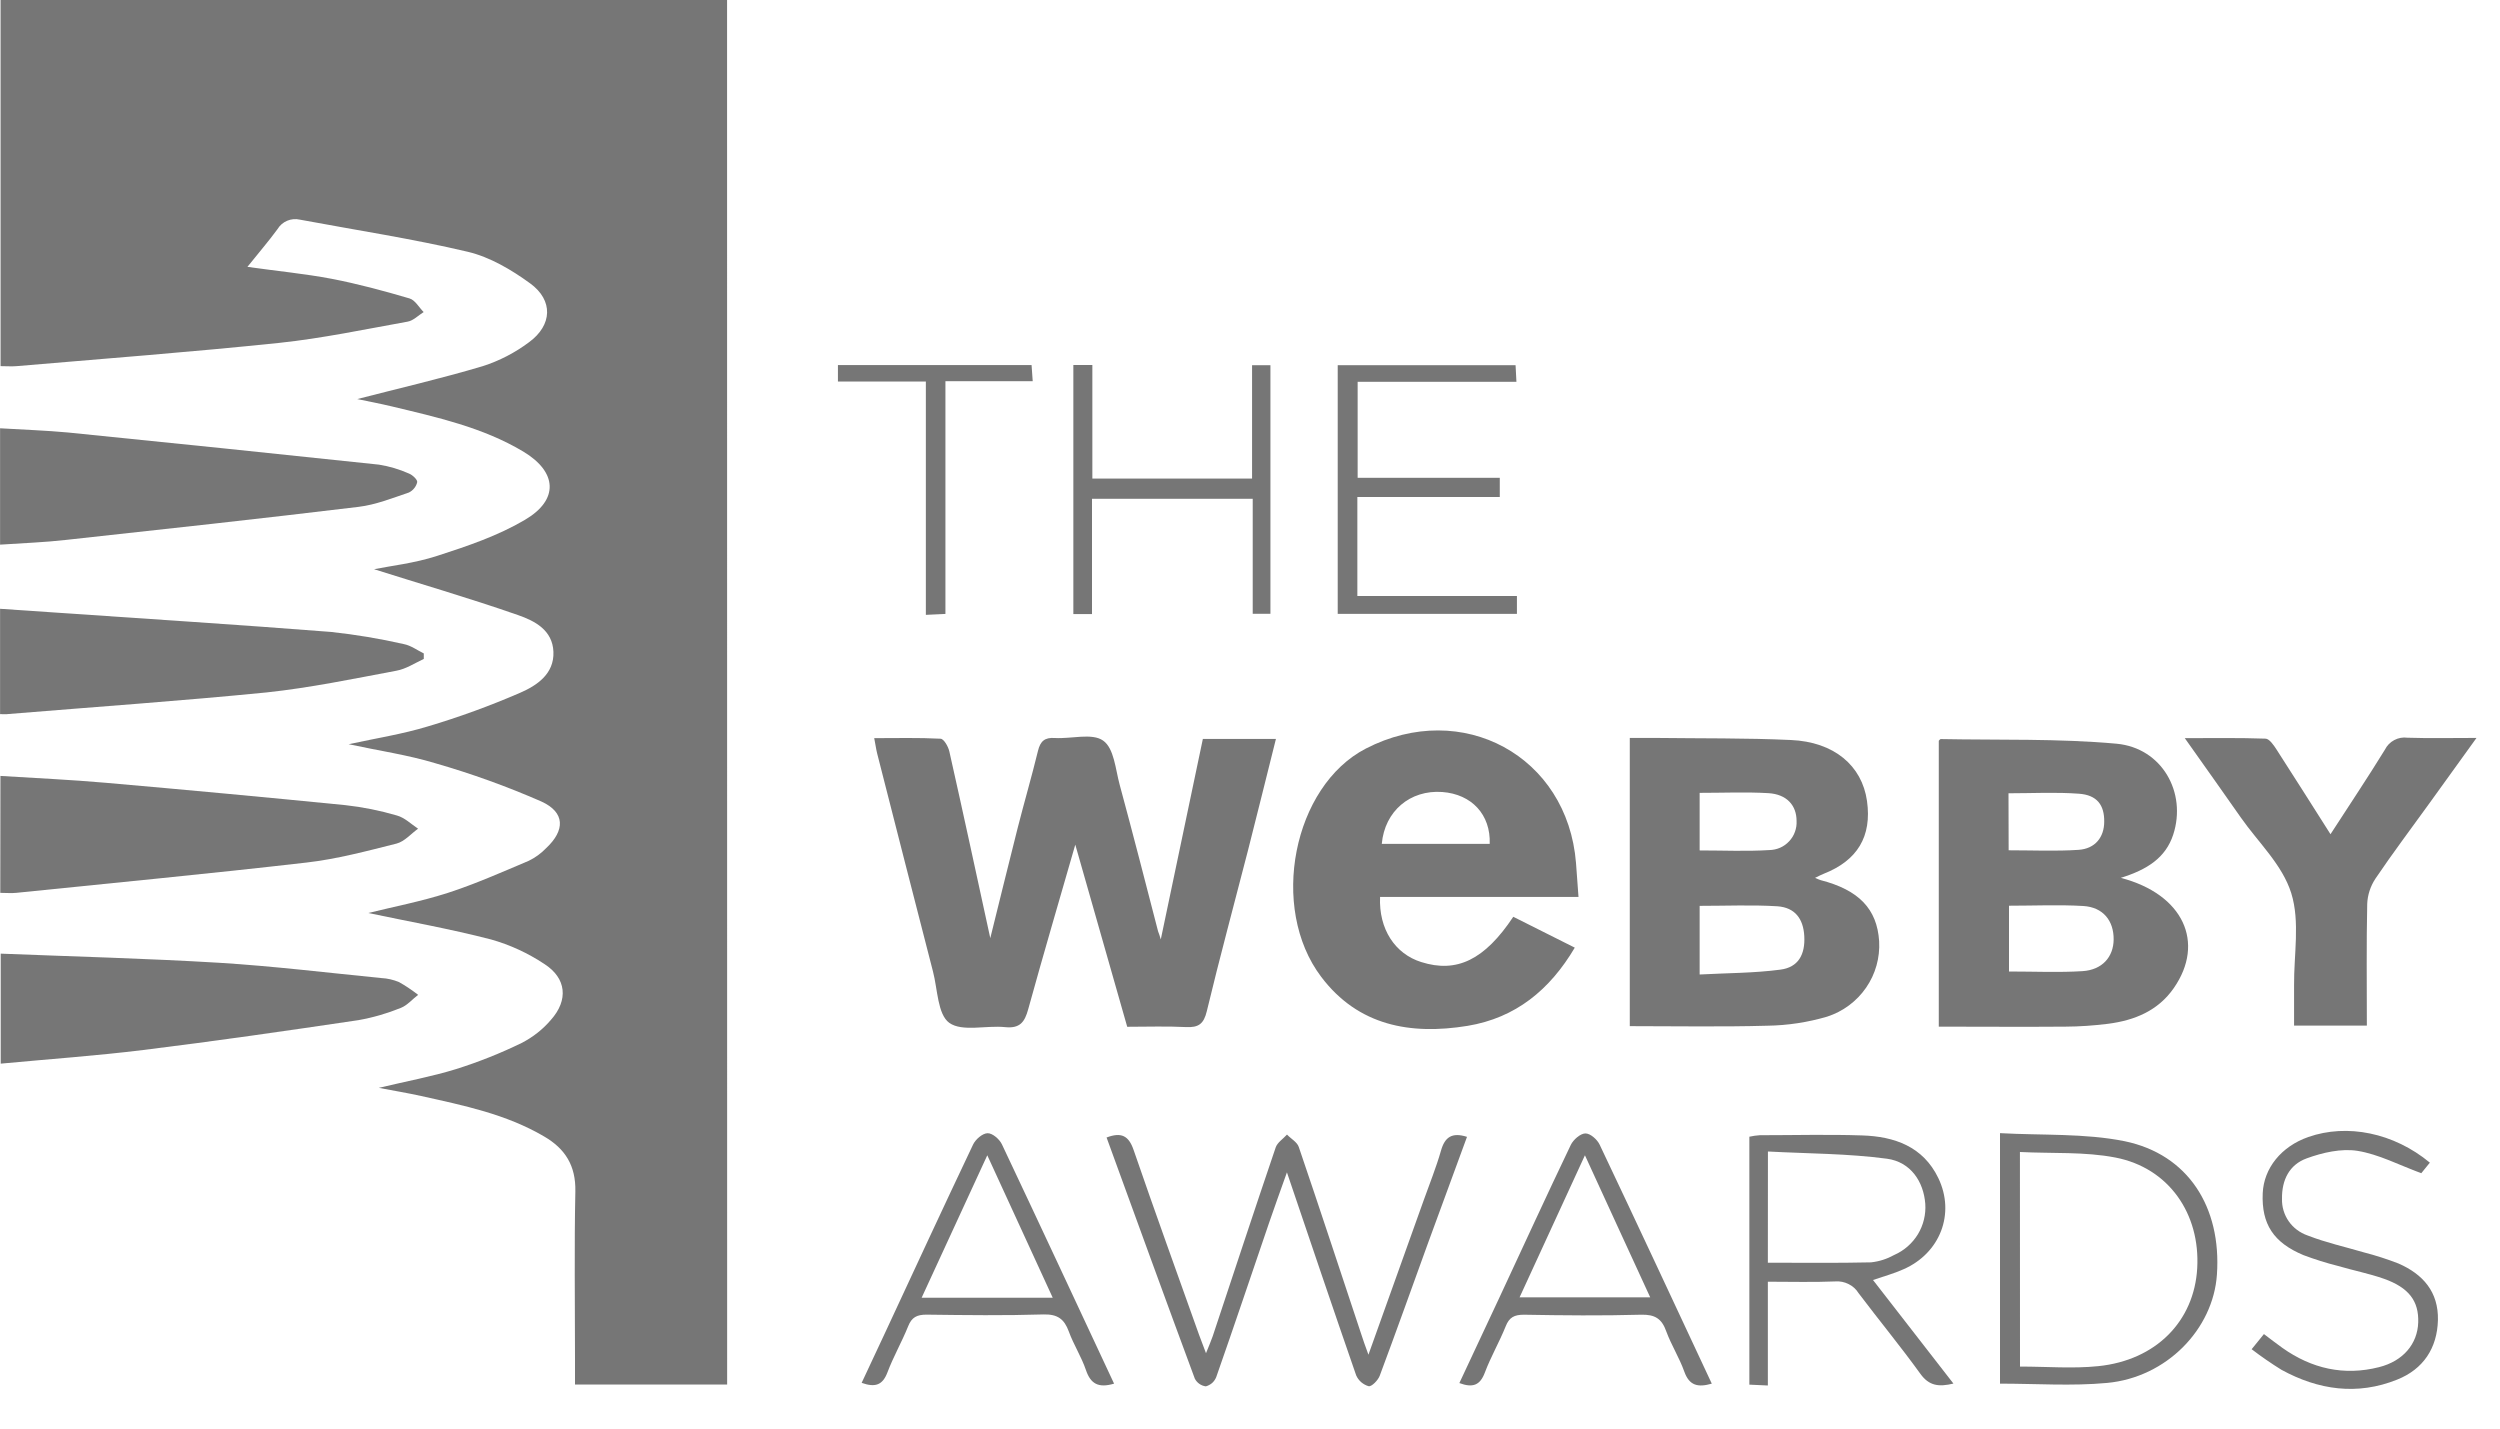
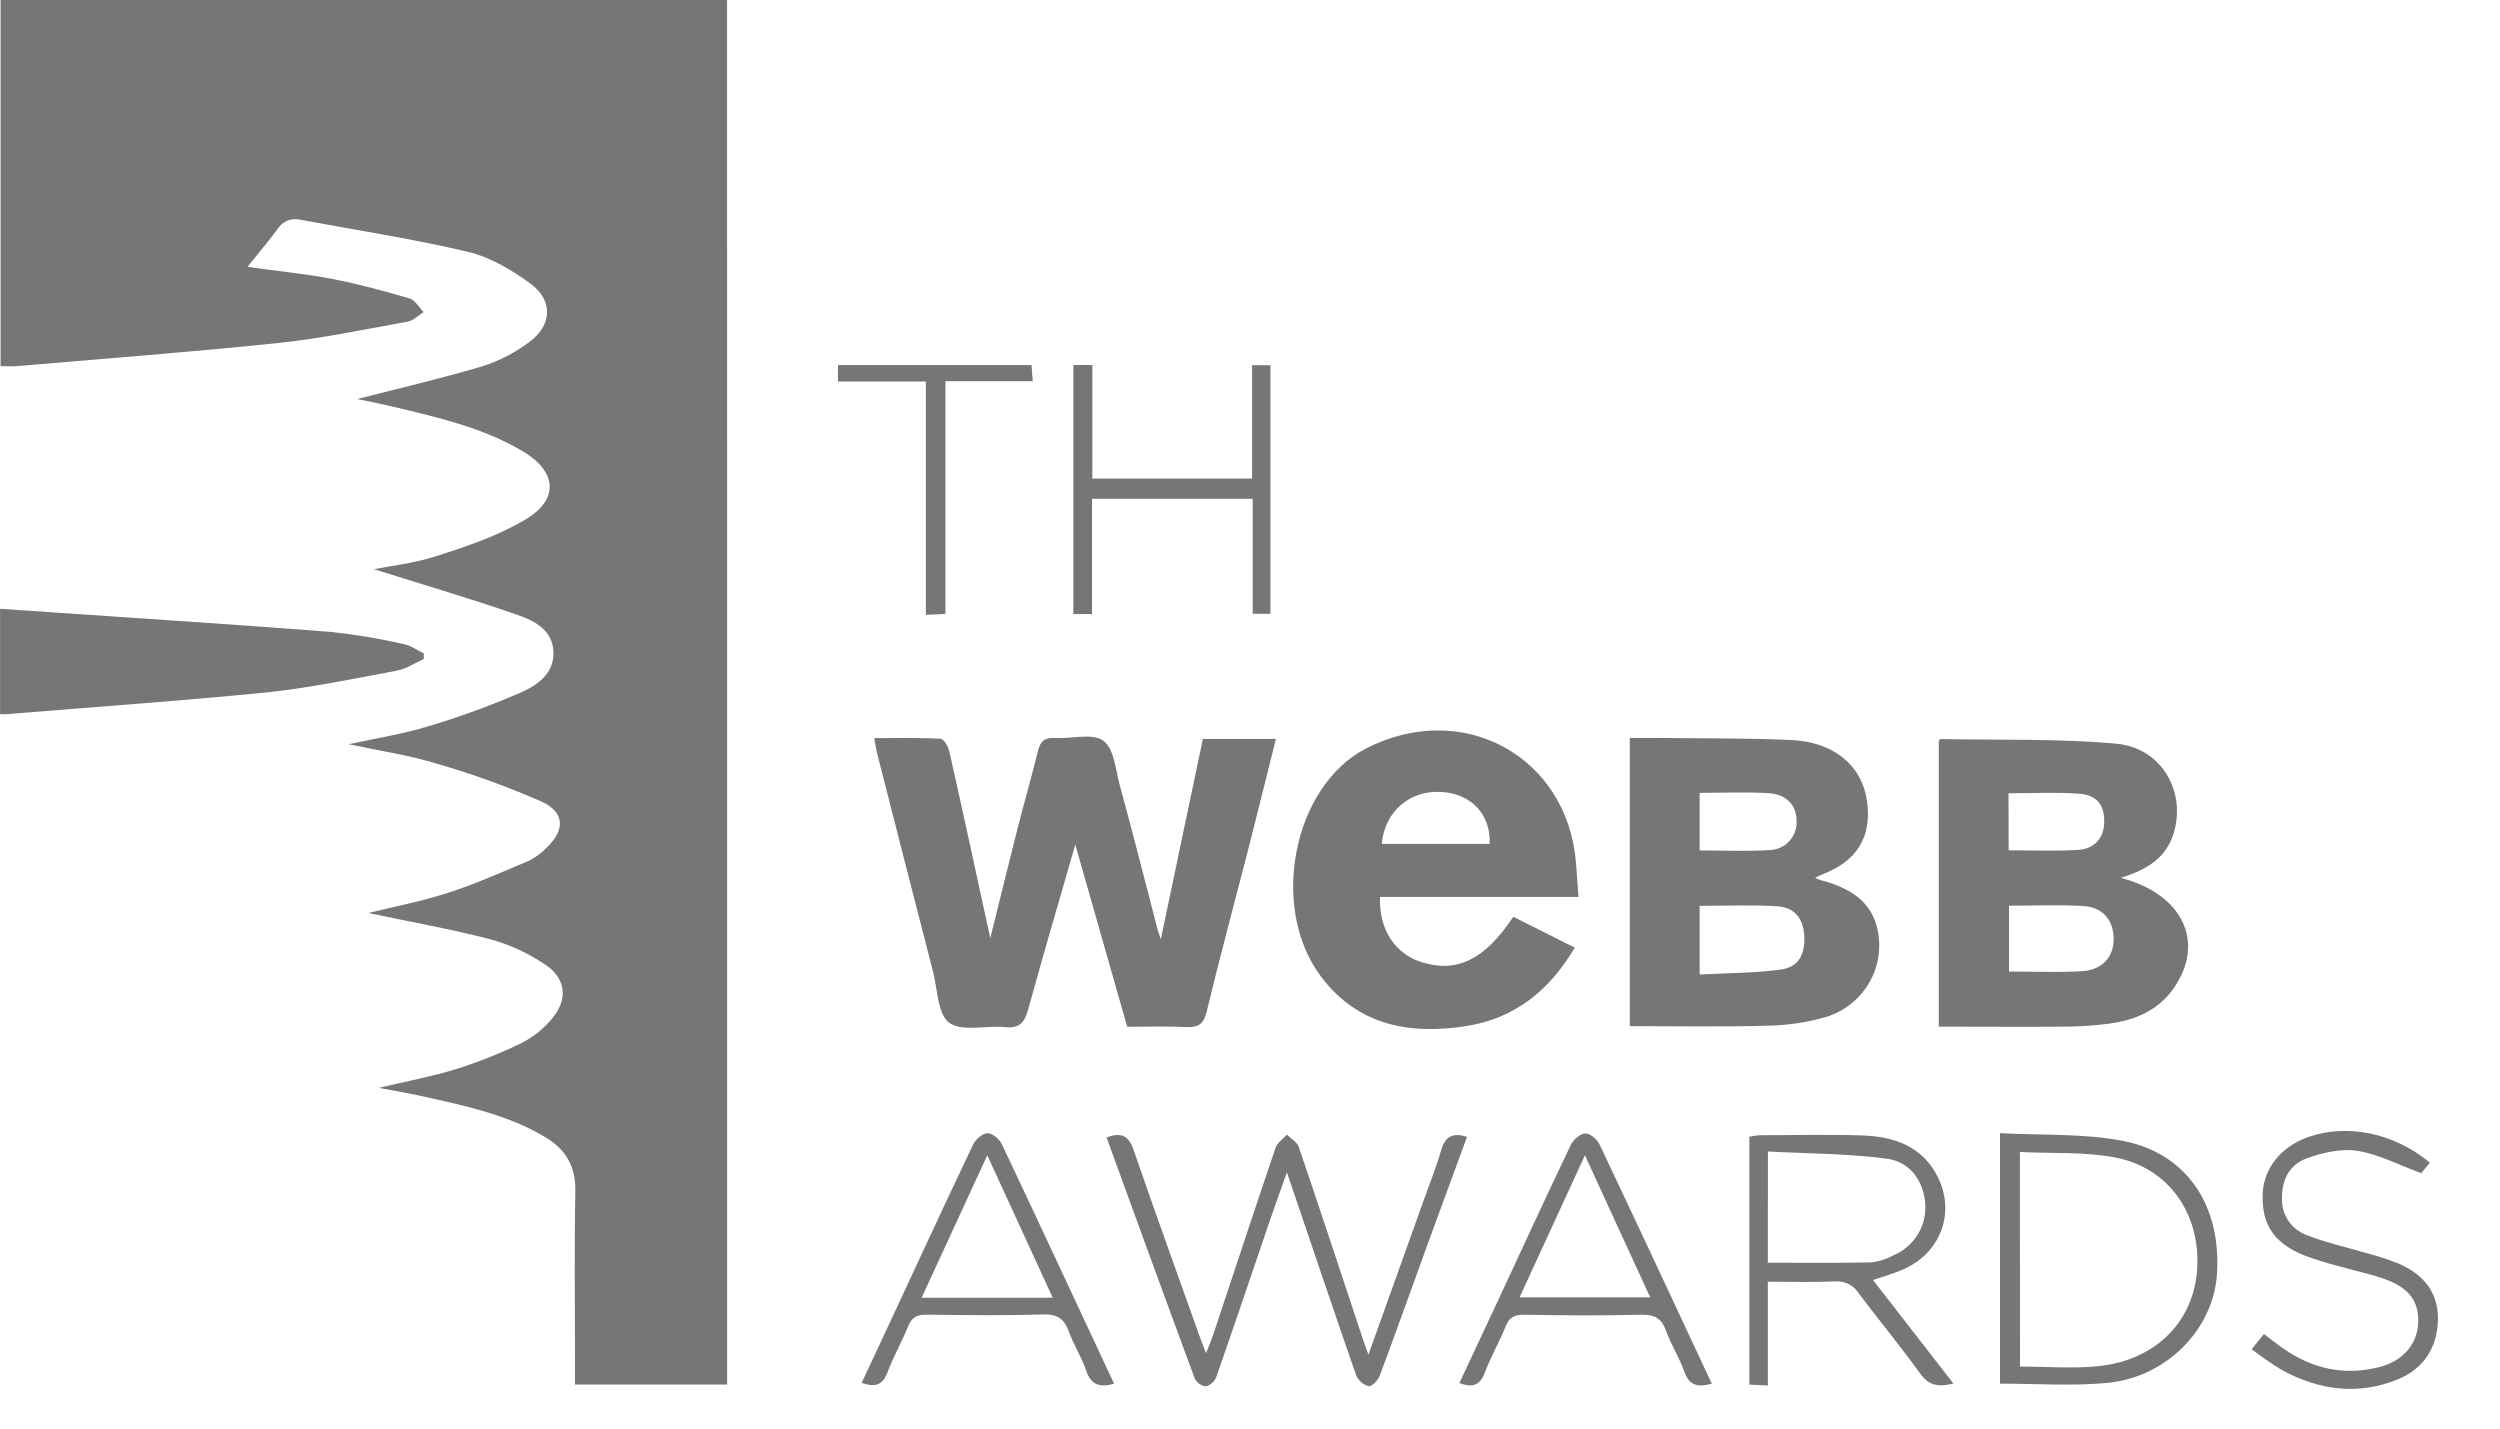
<svg xmlns="http://www.w3.org/2000/svg" fill="none" height="100%" overflow="visible" preserveAspectRatio="none" style="display: block;" viewBox="0 0 35 20" width="100%">
  <g clip-path="url(#clip0_0_1021)" id="Webbys 1">
    <g id="Layer 2">
      <g id="Layer 1">
        <path d="M10.18 19.383H8.05V19.013C8.05 18.238 8.039 17.457 8.055 16.678C8.062 16.321 7.914 16.082 7.617 15.91C7.084 15.597 6.489 15.476 5.896 15.344C5.711 15.303 5.524 15.272 5.303 15.23C5.687 15.138 6.043 15.073 6.386 14.967C6.7 14.868 7.007 14.746 7.302 14.602C7.459 14.522 7.599 14.412 7.713 14.278C7.96 14.001 7.931 13.695 7.621 13.496C7.391 13.343 7.139 13.227 6.873 13.152C6.297 13.003 5.709 12.899 5.156 12.782C5.503 12.696 5.895 12.621 6.271 12.5C6.648 12.378 7.03 12.209 7.403 12.051C7.493 12.007 7.575 11.948 7.644 11.876C7.914 11.624 7.913 11.373 7.579 11.221C7.095 11.009 6.598 10.83 6.09 10.684C5.71 10.569 5.308 10.511 4.881 10.419C5.273 10.334 5.638 10.277 5.989 10.17C6.43 10.039 6.862 9.881 7.284 9.698C7.519 9.596 7.76 9.433 7.748 9.126C7.736 8.82 7.485 8.692 7.252 8.611C6.561 8.37 5.854 8.165 5.237 7.969C5.462 7.923 5.803 7.886 6.121 7.782C6.543 7.646 6.971 7.501 7.347 7.279C7.829 6.997 7.801 6.607 7.326 6.322C6.757 5.982 6.115 5.841 5.478 5.688C5.31 5.648 5.14 5.616 5.001 5.587C5.574 5.439 6.172 5.301 6.759 5.126C6.993 5.051 7.212 4.937 7.408 4.79C7.733 4.551 7.748 4.205 7.423 3.968C7.161 3.777 6.86 3.599 6.549 3.525C5.774 3.342 4.985 3.222 4.198 3.075C4.138 3.061 4.076 3.067 4.019 3.091C3.963 3.115 3.916 3.156 3.885 3.208C3.759 3.38 3.619 3.542 3.464 3.736C3.877 3.795 4.262 3.831 4.642 3.903C5.01 3.974 5.373 4.072 5.733 4.178C5.812 4.201 5.866 4.304 5.931 4.369C5.857 4.415 5.787 4.489 5.707 4.503C5.111 4.61 4.515 4.736 3.913 4.8C2.687 4.928 1.459 5.021 0.232 5.126C0.164 5.132 0.095 5.126 0.008 5.126V-0H10.179L10.18 19.383Z" fill="#767676" id="Vector" />
        <path d="M16.251 13.152C16.451 12.201 16.644 11.278 16.84 10.345H17.863C17.731 10.872 17.604 11.387 17.473 11.901C17.28 12.653 17.076 13.403 16.895 14.158C16.852 14.337 16.778 14.388 16.602 14.379C16.334 14.365 16.064 14.375 15.781 14.375C15.537 13.52 15.296 12.674 15.054 11.825C14.833 12.594 14.607 13.36 14.395 14.129C14.346 14.308 14.28 14.401 14.073 14.38C13.808 14.352 13.471 14.449 13.29 14.32C13.126 14.201 13.127 13.851 13.062 13.602C12.8 12.584 12.539 11.566 12.28 10.548C12.265 10.488 12.258 10.428 12.239 10.334C12.56 10.334 12.864 10.326 13.167 10.342C13.213 10.342 13.276 10.452 13.291 10.521C13.488 11.396 13.677 12.274 13.864 13.134C13.988 12.636 14.115 12.113 14.247 11.593C14.339 11.231 14.444 10.873 14.532 10.511C14.565 10.377 14.625 10.322 14.768 10.332C14.998 10.346 15.288 10.259 15.443 10.368C15.598 10.476 15.616 10.768 15.675 10.985C15.86 11.668 16.037 12.356 16.213 13.038C16.225 13.07 16.238 13.105 16.251 13.152Z" fill="#767676" id="Vector_2" />
        <path d="M29.691 12.29C30.569 12.52 30.874 13.197 30.434 13.832C30.213 14.151 29.884 14.285 29.514 14.333C29.315 14.358 29.116 14.372 28.916 14.373C28.331 14.378 27.748 14.373 27.143 14.373V10.371C27.148 10.366 27.16 10.347 27.171 10.347C27.991 10.363 28.817 10.338 29.633 10.412C30.269 10.472 30.617 11.097 30.425 11.685C30.319 12.009 30.061 12.175 29.691 12.29ZM28.126 13.601C28.487 13.601 28.821 13.617 29.156 13.596C29.432 13.578 29.588 13.397 29.591 13.155C29.594 12.89 29.444 12.701 29.166 12.684C28.824 12.664 28.481 12.68 28.126 12.68V13.601ZM28.121 11.904C28.459 11.904 28.779 11.919 29.098 11.898C29.334 11.883 29.459 11.719 29.459 11.503C29.462 11.272 29.359 11.13 29.105 11.112C28.78 11.088 28.453 11.106 28.119 11.106L28.121 11.904Z" fill="#767676" id="Vector_3" />
        <path d="M22.099 12.557H19.321C19.301 13.005 19.529 13.354 19.898 13.469C20.394 13.626 20.784 13.439 21.186 12.835L22.047 13.267C21.697 13.859 21.218 14.251 20.546 14.362C19.748 14.492 19.015 14.362 18.497 13.676C17.764 12.708 18.105 11.005 19.122 10.48C20.471 9.784 21.945 10.585 22.064 12.081C22.076 12.23 22.086 12.38 22.099 12.557ZM19.345 11.814H20.856C20.871 11.406 20.604 11.118 20.191 11.088C19.742 11.056 19.386 11.355 19.345 11.814Z" fill="#767676" id="Vector_4" />
        <path d="M25.411 12.29C25.436 12.302 25.462 12.313 25.489 12.322C26.024 12.46 26.279 12.725 26.308 13.177C26.321 13.408 26.257 13.637 26.125 13.828C25.993 14.019 25.802 14.161 25.58 14.233C25.308 14.313 25.026 14.356 24.742 14.36C24.106 14.378 23.468 14.366 22.817 14.366V10.331C22.937 10.331 23.057 10.331 23.178 10.331C23.809 10.339 24.442 10.331 25.071 10.36C25.677 10.386 26.068 10.718 26.138 11.214C26.208 11.71 26.004 12.048 25.529 12.234C25.495 12.247 25.463 12.265 25.411 12.29ZM23.795 13.643C24.181 13.622 24.556 13.624 24.925 13.575C25.176 13.543 25.274 13.364 25.26 13.106C25.247 12.863 25.13 12.706 24.885 12.688C24.528 12.666 24.168 12.682 23.795 12.682V13.643ZM23.795 11.1V11.906C24.129 11.906 24.451 11.921 24.77 11.901C24.822 11.9 24.874 11.889 24.922 11.868C24.97 11.847 25.013 11.816 25.048 11.778C25.084 11.74 25.112 11.695 25.129 11.646C25.147 11.597 25.155 11.545 25.152 11.493C25.152 11.275 25.014 11.119 24.756 11.104C24.443 11.086 24.129 11.1 23.795 11.1H23.795Z" fill="#767676" id="Vector_5" />
-         <path d="M0.006 10.863C0.502 10.894 0.992 10.916 1.48 10.959C2.599 11.057 3.718 11.161 4.835 11.272C5.08 11.299 5.321 11.348 5.557 11.417C5.665 11.447 5.755 11.536 5.853 11.602C5.753 11.673 5.664 11.781 5.552 11.81C5.135 11.915 4.716 12.027 4.289 12.076C2.936 12.232 1.58 12.361 0.226 12.5C0.158 12.507 0.089 12.5 0.004 12.5L0.006 10.863Z" fill="#767676" id="Vector_6" />
-         <path d="M0.001 7.625V5.996C0.328 6.016 0.641 6.026 0.953 6.055C2.404 6.201 3.856 6.351 5.306 6.505C5.45 6.528 5.591 6.57 5.724 6.629C5.774 6.648 5.844 6.714 5.841 6.748C5.835 6.78 5.82 6.809 5.8 6.834C5.78 6.86 5.755 6.88 5.725 6.895C5.494 6.973 5.26 7.067 5.02 7.096C3.655 7.261 2.288 7.41 0.921 7.559C0.626 7.593 0.327 7.603 0.001 7.625Z" fill="#767676" id="Vector_7" />
-         <path d="M34.671 10.331C34.431 10.663 34.225 10.952 34.016 11.24C33.762 11.593 33.499 11.941 33.256 12.301C33.186 12.407 33.146 12.529 33.141 12.655C33.129 13.217 33.136 13.78 33.136 14.358H32.117C32.117 14.174 32.117 13.986 32.117 13.799C32.113 13.366 32.202 12.905 32.078 12.506C31.954 12.107 31.617 11.796 31.372 11.446C31.128 11.096 30.871 10.736 30.587 10.334C30.991 10.334 31.354 10.328 31.716 10.341C31.77 10.341 31.831 10.431 31.87 10.491C32.122 10.881 32.37 11.275 32.627 11.679C32.887 11.277 33.146 10.89 33.389 10.495C33.417 10.438 33.463 10.391 33.52 10.361C33.576 10.331 33.641 10.319 33.705 10.328C34.009 10.338 34.314 10.331 34.671 10.331Z" fill="#767676" id="Vector_8" />
-         <path d="M0.01 13.351C1.044 13.392 2.056 13.418 3.07 13.479C3.828 13.526 4.584 13.618 5.34 13.693C5.425 13.697 5.508 13.717 5.586 13.749C5.68 13.802 5.769 13.862 5.854 13.928C5.774 13.988 5.702 14.075 5.613 14.11C5.421 14.188 5.222 14.246 5.018 14.282C4.015 14.431 3.011 14.576 2.006 14.7C1.348 14.781 0.689 14.827 0.01 14.891V13.351Z" fill="#767676" id="Vector_9" />
        <path d="M0.001 9.998V8.523L0.764 8.575C2.054 8.664 3.344 8.746 4.633 8.847C4.977 8.884 5.319 8.941 5.656 9.018C5.753 9.037 5.841 9.103 5.933 9.148V9.225C5.805 9.285 5.683 9.366 5.55 9.39C4.948 9.503 4.342 9.629 3.732 9.694C2.528 9.813 1.325 9.897 0.121 9.996C0.09 10.001 0.061 9.998 0.001 9.998Z" fill="#767676" id="Vector_10" />
        <path d="M19.158 18.966L19.932 16.803C20.014 16.573 20.106 16.346 20.173 16.112C20.227 15.918 20.328 15.849 20.538 15.916C20.357 16.408 20.176 16.901 19.996 17.393C19.77 18.016 19.548 18.64 19.316 19.261C19.292 19.324 19.204 19.415 19.161 19.407C19.122 19.396 19.087 19.376 19.056 19.35C19.026 19.323 19.002 19.291 18.986 19.254C18.664 18.326 18.35 17.396 18.017 16.413C17.922 16.681 17.842 16.9 17.767 17.12C17.521 17.84 17.279 18.562 17.027 19.28C17.014 19.312 16.995 19.339 16.97 19.362C16.944 19.384 16.914 19.4 16.882 19.409C16.849 19.405 16.818 19.393 16.791 19.374C16.764 19.355 16.741 19.329 16.727 19.3C16.312 18.18 15.904 17.056 15.492 15.925C15.696 15.848 15.801 15.896 15.871 16.101C16.168 16.965 16.48 17.824 16.786 18.685C16.811 18.755 16.838 18.825 16.884 18.945C16.926 18.839 16.955 18.775 16.978 18.707C17.271 17.825 17.561 16.943 17.86 16.063C17.884 15.994 17.964 15.944 18.018 15.884C18.075 15.944 18.16 15.989 18.183 16.058C18.48 16.93 18.767 17.805 19.058 18.68C19.08 18.754 19.108 18.824 19.158 18.966Z" fill="#767676" id="Vector_11" />
        <path d="M24.75 19.397L24.491 19.385V15.914C24.54 15.903 24.588 15.896 24.637 15.893C25.114 15.893 25.592 15.88 26.07 15.896C26.522 15.91 26.924 16.052 27.136 16.492C27.377 16.991 27.161 17.546 26.648 17.77C26.516 17.83 26.376 17.867 26.222 17.92L27.348 19.37C27.14 19.42 27.006 19.401 26.885 19.233C26.608 18.849 26.305 18.482 26.02 18.104C25.986 18.049 25.938 18.005 25.88 17.977C25.823 17.948 25.758 17.935 25.694 17.94C25.388 17.953 25.08 17.944 24.75 17.944V19.397ZM24.75 17.678C25.244 17.678 25.719 17.684 26.194 17.673C26.309 17.661 26.419 17.625 26.52 17.569C26.657 17.509 26.773 17.407 26.851 17.279C26.928 17.151 26.964 17.003 26.954 16.854C26.931 16.545 26.751 16.267 26.417 16.222C25.87 16.149 25.312 16.151 24.751 16.121L24.75 17.678Z" fill="#767676" id="Vector_12" />
        <path d="M28 19.371V15.864C28.591 15.897 29.185 15.864 29.745 15.977C30.634 16.161 31.102 16.9 31.037 17.844C30.985 18.61 30.331 19.284 29.499 19.361C29.006 19.407 28.506 19.371 28 19.371ZM28.28 19.132C28.658 19.132 29.021 19.163 29.377 19.126C30.185 19.043 30.719 18.496 30.761 17.755C30.805 16.992 30.363 16.351 29.618 16.206C29.188 16.122 28.736 16.151 28.279 16.128L28.28 19.132Z" fill="#767676" id="Vector_13" />
-         <path d="M20.997 6.689V6.958H19.003V8.344H21.237V8.594H18.728V5.113H21.218C21.222 5.182 21.225 5.251 21.23 5.345H19.007V6.689H20.997Z" fill="#767676" id="Vector_14" />
        <path d="M15.293 5.11V6.7H17.529V5.113H17.786V8.593H17.538V6.983H15.288V8.597H15.027V5.11H15.293Z" fill="#767676" id="Vector_15" />
        <path d="M15.597 19.371C15.379 19.436 15.269 19.374 15.204 19.183C15.139 18.992 15.03 18.825 14.963 18.64C14.9 18.469 14.809 18.398 14.612 18.402C14.066 18.419 13.518 18.412 12.971 18.405C12.837 18.405 12.764 18.441 12.714 18.568C12.626 18.787 12.507 18.993 12.424 19.214C12.357 19.389 12.256 19.429 12.063 19.36C12.175 19.122 12.283 18.89 12.392 18.657C12.8 17.779 13.207 16.9 13.622 16.026C13.656 15.952 13.754 15.867 13.825 15.865C13.895 15.863 13.993 15.949 14.027 16.021C14.553 17.133 15.07 18.244 15.597 19.371ZM14.738 18.168C14.428 17.494 14.136 16.857 13.822 16.174L12.903 18.168H14.738Z" fill="#767676" id="Vector_16" />
        <path d="M20.431 19.363C20.62 18.959 20.807 18.561 20.993 18.163C21.325 17.451 21.652 16.737 21.991 16.029C22.026 15.956 22.124 15.87 22.194 15.868C22.264 15.866 22.361 15.953 22.395 16.025C22.921 17.133 23.438 18.244 23.965 19.371C23.77 19.427 23.65 19.399 23.58 19.202C23.51 19.006 23.399 18.833 23.328 18.64C23.265 18.461 23.169 18.401 22.975 18.406C22.429 18.421 21.882 18.416 21.335 18.406C21.2 18.406 21.129 18.442 21.079 18.57C20.991 18.789 20.871 18.995 20.788 19.216C20.721 19.394 20.62 19.433 20.431 19.363ZM23.103 18.163C22.798 17.498 22.501 16.857 22.189 16.174C21.871 16.866 21.576 17.506 21.274 18.163H23.103Z" fill="#767676" id="Vector_17" />
        <path d="M34.018 16.277L33.898 16.425C33.585 16.31 33.303 16.16 33.005 16.112C32.778 16.076 32.516 16.136 32.294 16.217C32.054 16.304 31.944 16.515 31.948 16.784C31.945 16.896 31.978 17.006 32.042 17.098C32.106 17.19 32.199 17.259 32.305 17.296C32.56 17.396 32.832 17.456 33.097 17.534C33.26 17.576 33.421 17.628 33.578 17.689C33.923 17.839 34.14 18.088 34.131 18.481C34.121 18.873 33.927 19.169 33.559 19.315C33.001 19.539 32.457 19.46 31.94 19.177C31.797 19.088 31.657 18.992 31.523 18.889L31.695 18.677C31.786 18.745 31.868 18.81 31.953 18.87C32.363 19.161 32.816 19.265 33.307 19.14C33.645 19.055 33.845 18.814 33.855 18.515C33.865 18.217 33.727 18.027 33.373 17.902C33.165 17.829 32.944 17.786 32.731 17.723C32.567 17.682 32.407 17.631 32.249 17.572C31.828 17.396 31.66 17.137 31.678 16.706C31.693 16.355 31.938 16.05 32.317 15.918C32.859 15.728 33.512 15.858 34.018 16.277Z" fill="#767676" id="Vector_18" />
        <path d="M13.236 8.595L12.962 8.608V5.341H11.731V5.111H14.442L14.458 5.337H13.236V8.595Z" fill="#767676" id="Vector_19" />
      </g>
    </g>
  </g>
  <defs>
    <clipPath id="clip0_0_1021">
      <rect fill="white" height="19.449" width="34.669" />
    </clipPath>
  </defs>
</svg>